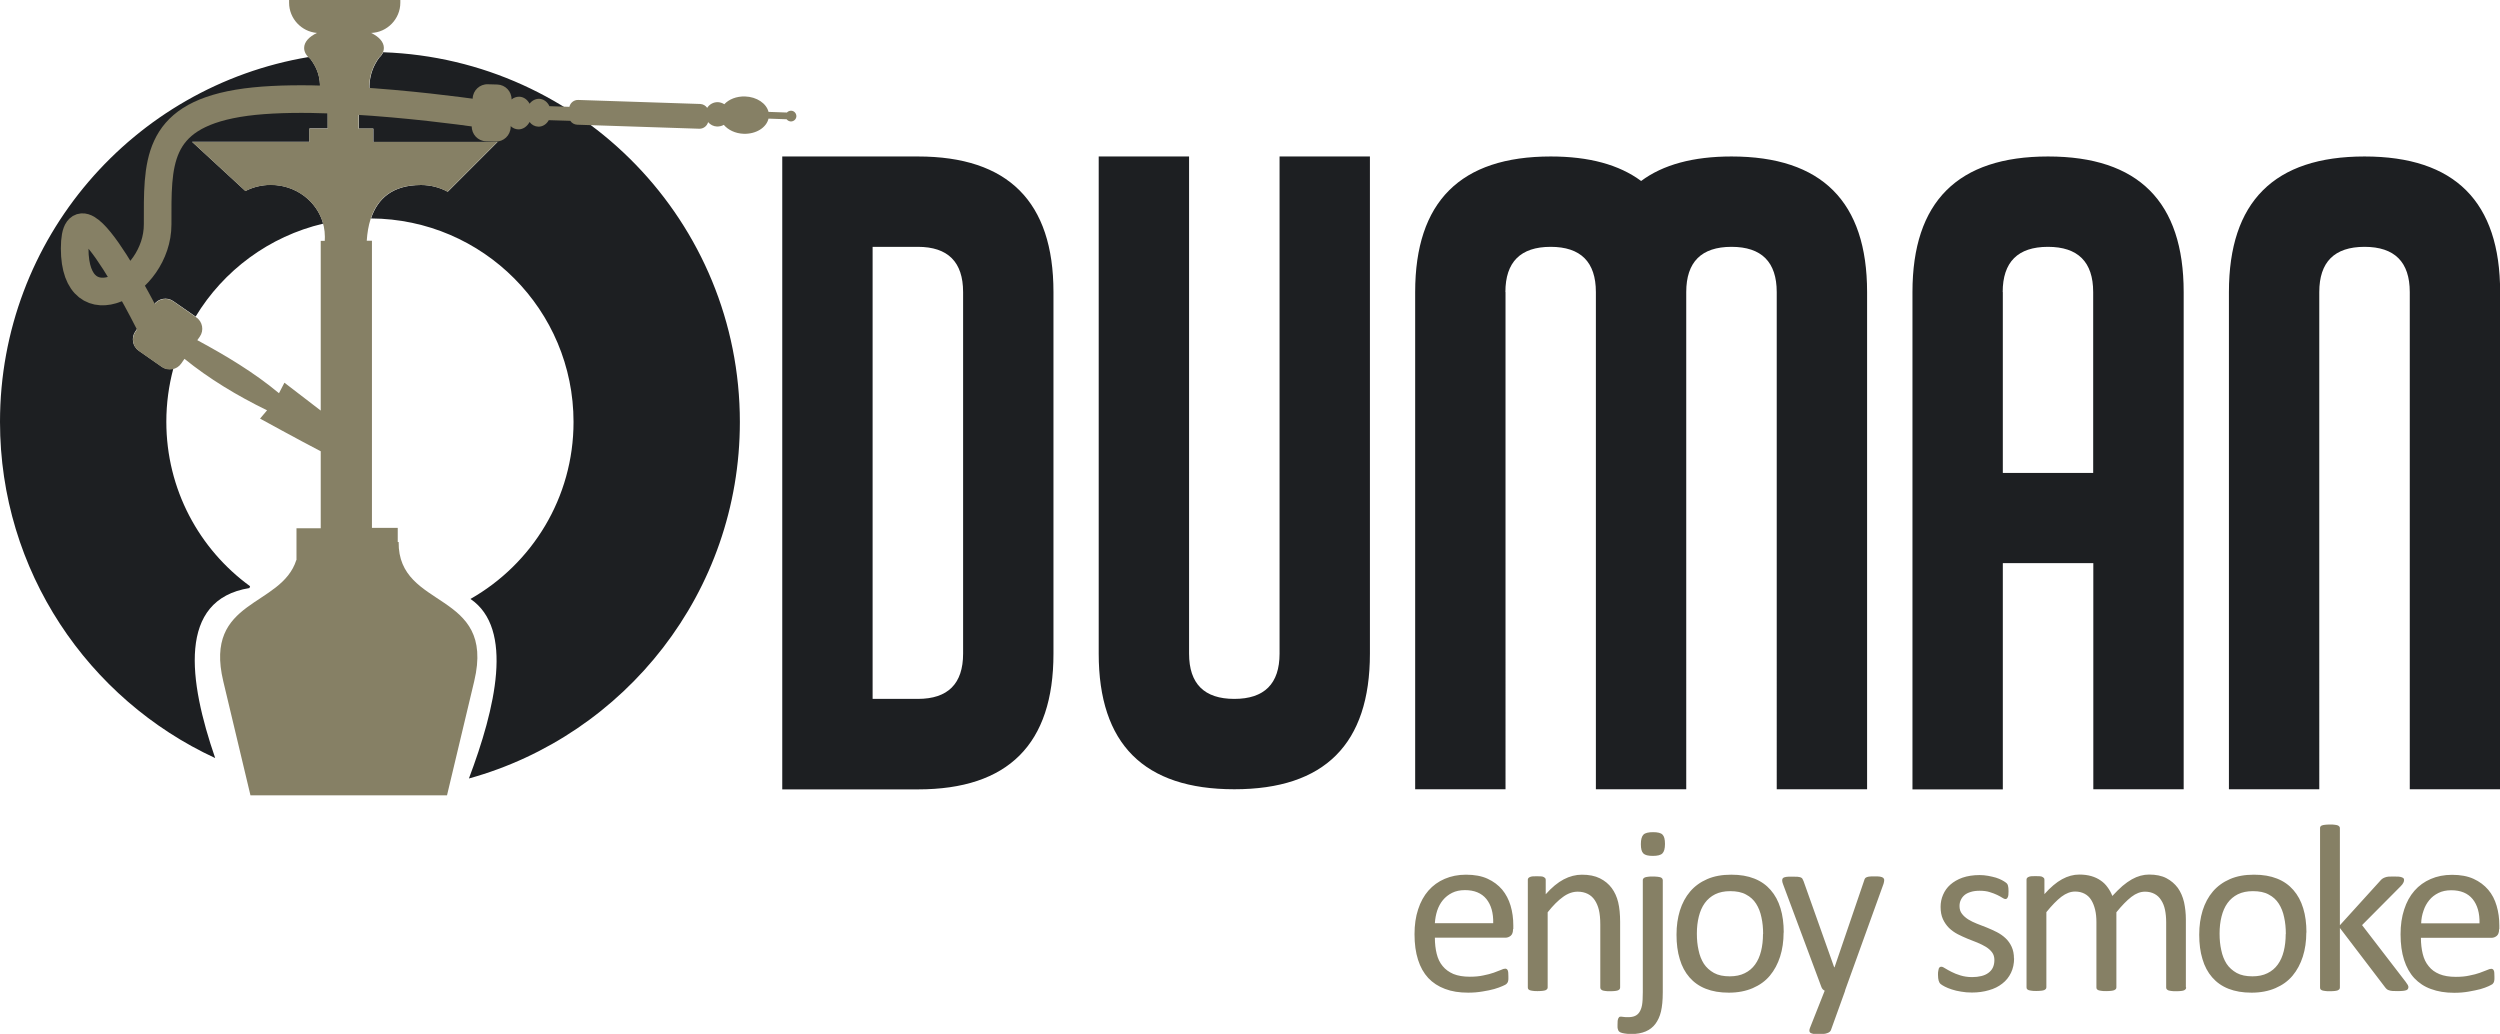
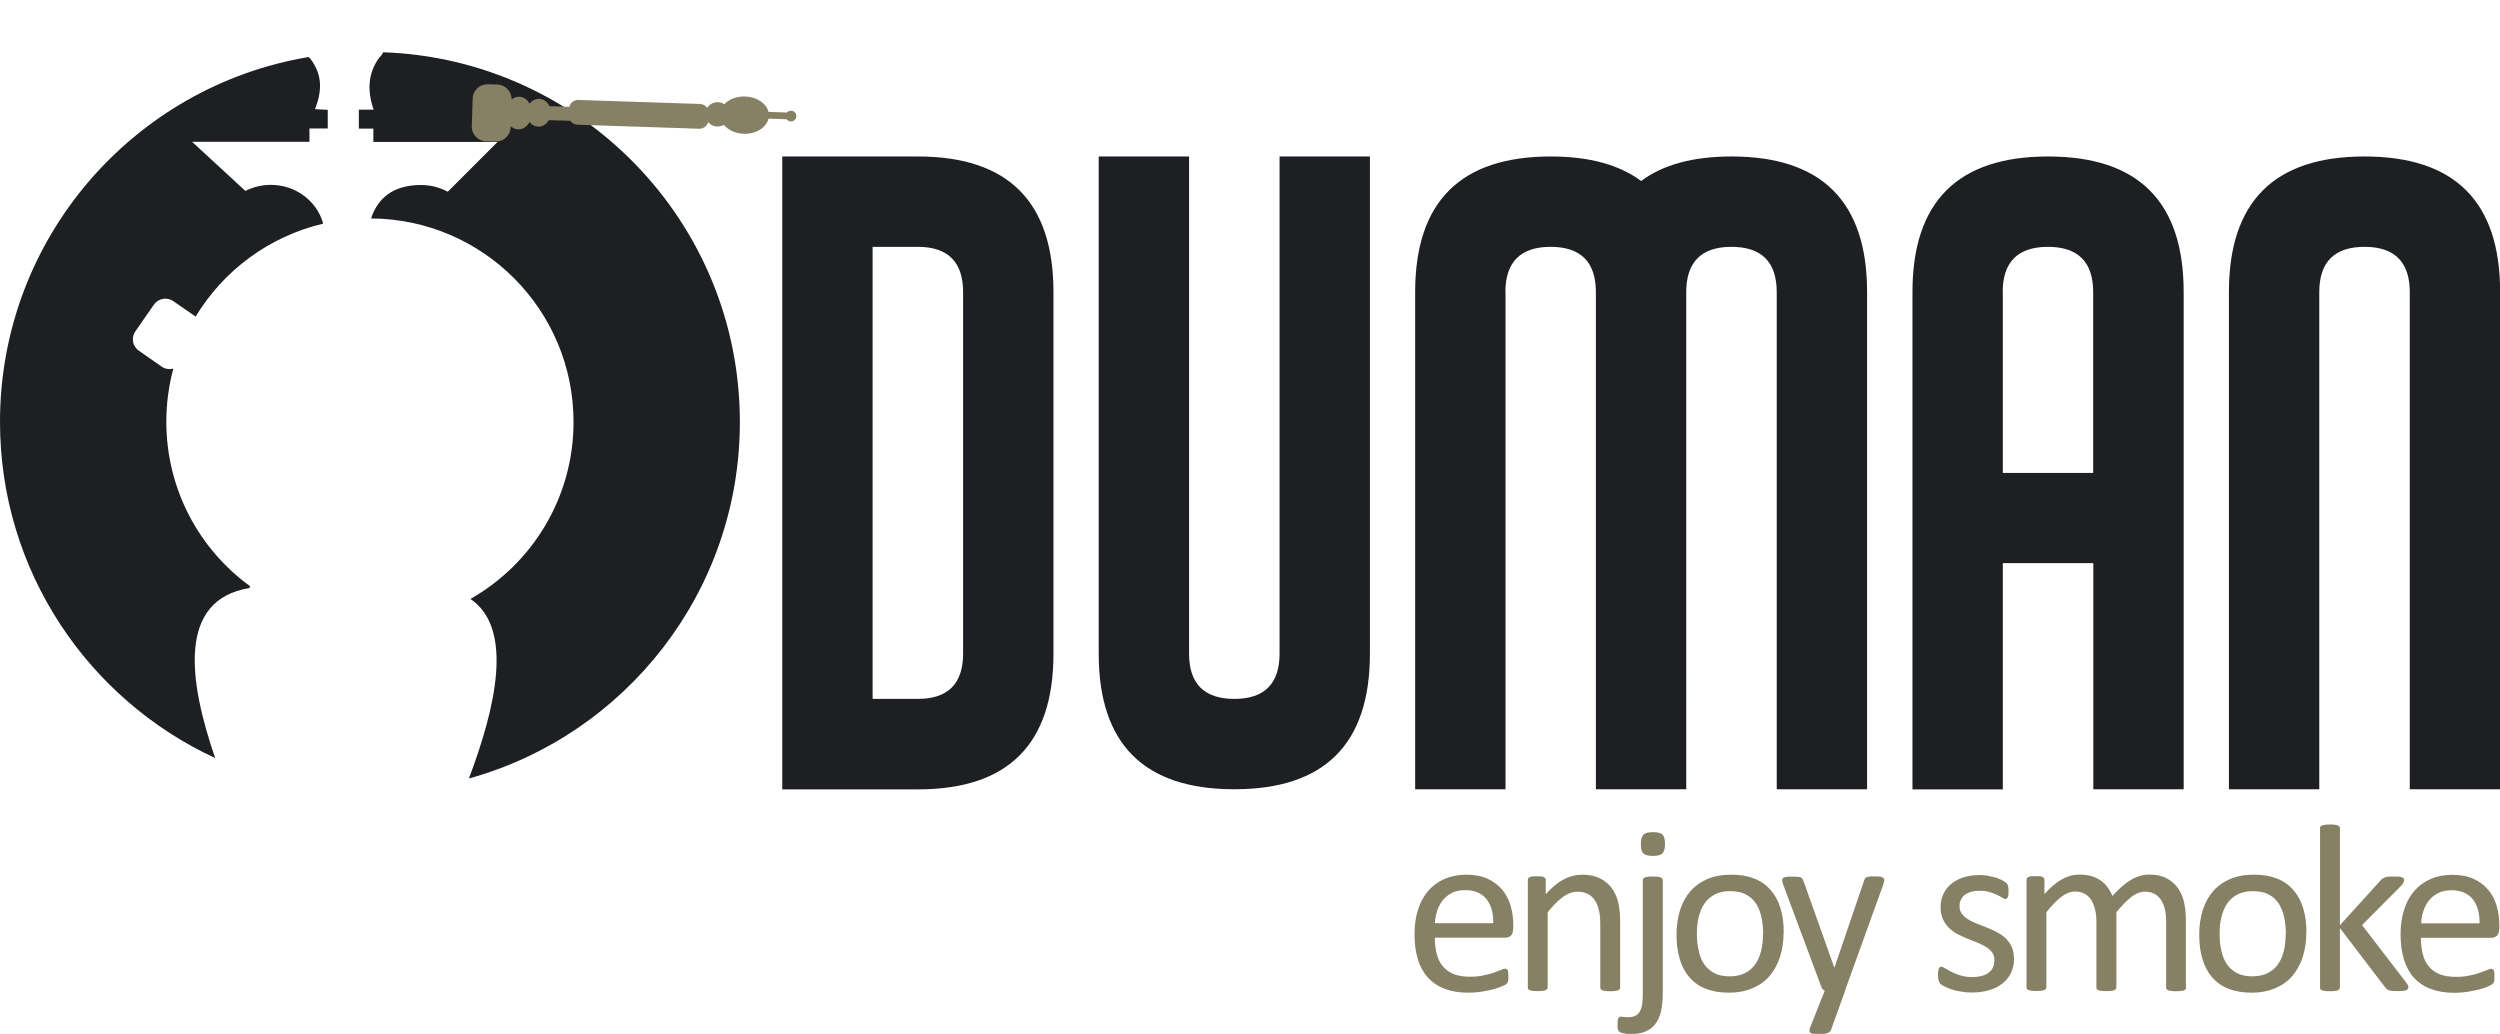
<svg xmlns="http://www.w3.org/2000/svg" id="_イヤー_2" viewBox="0 0 192.84 79.75">
  <defs>
    <style>.cls-1{fill:none;stroke:#868065;stroke-miterlimit:22.93;stroke-width:2.13px;}.cls-1,.cls-2,.cls-3{fill-rule:evenodd;}.cls-2{fill:#868065;}.cls-3{fill:#1d1f22;}</style>
  </defs>
  <g id="hd">
    <g>
      <path class="cls-3" d="M70.8,19.04h-3.49V53.91h3.49c2.32,0,3.49-1.17,3.49-3.49V22.53c0-2.32-1.17-3.49-3.49-3.49h0Zm-10.46-6.97h10.46c6.97,0,10.46,3.49,10.46,10.46v27.9c0,6.97-3.49,10.46-10.46,10.46h-10.46V12.07h0Zm24.41,38.36V12.07h6.97V50.42c0,2.32,1.17,3.49,3.49,3.49s3.49-1.17,3.49-3.49V12.07h6.97V50.42c0,6.97-3.49,10.46-10.46,10.46s-10.46-3.49-10.46-10.46h0Zm31.38-27.9V60.88h-6.97V22.53c0-6.97,3.49-10.46,10.46-10.46,2.95,0,5.27,.63,6.97,1.89,1.69-1.26,4.02-1.89,6.97-1.89,6.97,0,10.46,3.49,10.46,10.46V60.88h-6.97V22.53c0-2.32-1.17-3.49-3.49-3.49s-3.49,1.17-3.49,3.49V60.88h-6.97V22.53c0-2.32-1.17-3.49-3.49-3.49s-3.49,1.17-3.49,3.49h0Zm38.36,20.92v17.44h-6.97V22.53c0-6.97,3.49-10.46,10.46-10.46s10.46,3.49,10.46,10.46V60.88h-6.97v-17.44h-6.97Zm0-20.92v13.95h6.97v-13.95c0-2.32-1.17-3.49-3.49-3.49s-3.49,1.17-3.49,3.49h0Zm24.41,0V60.88h-6.97V22.53c0-6.97,3.49-10.46,10.46-10.46s10.46,3.49,10.46,10.46V60.88h-6.97V22.53c0-2.32-1.17-3.49-3.49-3.49s-3.49,1.17-3.49,3.49Z" />
      <path class="cls-2" d="M116.71,71.67c0,.24-.06,.41-.18,.51-.12,.1-.26,.15-.41,.15h-5.44c0,.46,.05,.88,.14,1.24,.09,.37,.24,.69,.46,.95,.21,.26,.49,.46,.83,.61,.35,.14,.77,.21,1.26,.21,.39,0,.74-.03,1.05-.1,.31-.06,.57-.13,.8-.21,.22-.08,.41-.15,.55-.21,.14-.07,.25-.1,.33-.1,.04,0,.08,0,.12,.03,.03,.02,.06,.05,.08,.1,.02,.04,.03,.1,.04,.18,0,.08,.01,.17,.01,.28,0,.08,0,.15,0,.21,0,.06-.01,.11-.02,.15,0,.05-.03,.09-.05,.13-.02,.03-.05,.07-.08,.1-.03,.03-.13,.09-.3,.16-.17,.08-.38,.15-.64,.23-.26,.07-.57,.14-.91,.19-.35,.06-.71,.09-1.1,.09-.68,0-1.27-.09-1.79-.29-.51-.19-.94-.47-1.29-.84-.35-.38-.61-.84-.79-1.41-.18-.56-.27-1.22-.27-1.97,0-.71,.09-1.35,.28-1.92,.18-.56,.45-1.05,.79-1.44,.35-.4,.77-.7,1.26-.91,.49-.21,1.04-.32,1.64-.32,.65,0,1.2,.1,1.66,.31,.46,.21,.83,.49,1.13,.84,.29,.35,.51,.77,.65,1.24,.14,.47,.21,.98,.21,1.52v.28h0Zm-1.53-.45c.02-.8-.16-1.42-.53-1.88-.37-.45-.92-.68-1.65-.68-.38,0-.71,.07-.99,.21-.28,.14-.52,.33-.71,.56-.19,.23-.34,.51-.44,.81-.1,.31-.16,.63-.18,.97h4.5Zm9.79,4.95c0,.05-.01,.09-.04,.13-.02,.03-.06,.06-.12,.09-.06,.02-.13,.04-.23,.05-.1,.01-.22,.02-.37,.02-.16,0-.28,0-.38-.02-.1-.01-.18-.03-.23-.05-.06-.03-.09-.06-.12-.09-.02-.03-.04-.08-.04-.13v-4.85c0-.47-.04-.85-.11-1.14-.07-.29-.18-.54-.32-.75-.14-.21-.32-.37-.54-.48-.22-.11-.48-.17-.77-.17-.38,0-.76,.13-1.13,.4-.38,.27-.78,.67-1.19,1.19v5.79c0,.05-.01,.09-.04,.13-.03,.03-.06,.06-.12,.09-.06,.02-.13,.04-.23,.05-.1,.01-.22,.02-.38,.02s-.27,0-.37-.02c-.1-.01-.18-.03-.24-.05-.06-.03-.1-.06-.12-.09-.02-.03-.03-.08-.03-.13v-8.28c0-.05,0-.09,.03-.13,.02-.03,.05-.06,.11-.09,.06-.03,.13-.05,.21-.06,.08,0,.2-.01,.34-.01s.25,0,.34,.01c.09,0,.16,.03,.21,.06,.05,.03,.08,.06,.11,.09,.02,.03,.03,.08,.03,.13v1.1c.46-.52,.93-.91,1.39-1.15,.46-.24,.93-.36,1.4-.36,.55,0,1.01,.09,1.39,.28,.38,.19,.68,.44,.91,.75,.23,.31,.4,.68,.5,1.1,.1,.42,.15,.93,.15,1.51v5.05h0Zm3.29,.37v-8.65s-.01-.08-.04-.12c-.03-.04-.07-.07-.12-.09-.06-.02-.14-.04-.24-.05s-.22-.02-.37-.02-.27,0-.37,.02c-.1,.01-.18,.03-.24,.05-.06,.03-.1,.06-.12,.09-.03,.03-.04,.08-.04,.12v8.64c0,.45-.02,.78-.06,1-.04,.22-.11,.4-.2,.54-.09,.14-.21,.24-.35,.3-.14,.06-.31,.09-.52,.09-.14,0-.26,0-.37-.02-.11-.02-.18-.02-.21-.02-.04,0-.08,.01-.11,.03-.02,.02-.05,.06-.07,.1-.02,.05-.04,.12-.05,.19,0,.08-.01,.18-.01,.29,0,.08,0,.15,0,.2,0,.05,.01,.11,.03,.16,.01,.05,.03,.1,.06,.14,.03,.04,.08,.08,.15,.11,.07,.03,.18,.06,.32,.08,.14,.02,.3,.04,.5,.04,.43,0,.8-.07,1.11-.2,.31-.13,.56-.33,.75-.58,.19-.26,.34-.57,.43-.95,.09-.38,.14-.87,.14-1.48h0Zm.17-11.44c0,.36-.07,.6-.2,.73-.13,.13-.38,.19-.74,.19s-.6-.06-.73-.19c-.13-.13-.19-.36-.19-.72s.07-.6,.2-.73c.13-.13,.38-.19,.74-.19s.61,.06,.73,.19c.13,.13,.19,.36,.19,.72h0Zm9.15,6.83c0,.67-.09,1.3-.27,1.86-.18,.56-.44,1.05-.79,1.47s-.79,.73-1.32,.96c-.53,.23-1.15,.35-1.84,.35s-1.27-.1-1.78-.3c-.51-.2-.93-.5-1.26-.88-.34-.39-.59-.86-.75-1.41-.17-.55-.25-1.18-.25-1.88s.09-1.3,.26-1.86c.18-.57,.44-1.06,.79-1.47,.35-.41,.79-.73,1.32-.96,.53-.23,1.14-.34,1.85-.34s1.27,.1,1.78,.3c.51,.2,.93,.5,1.26,.88,.34,.39,.59,.85,.76,1.41,.17,.55,.25,1.17,.25,1.87h0Zm-1.58,.1c0-.45-.04-.87-.13-1.27-.08-.4-.22-.75-.41-1.05-.19-.3-.45-.54-.78-.71-.32-.18-.73-.26-1.22-.26-.45,0-.83,.08-1.16,.24-.32,.16-.59,.39-.8,.68-.21,.29-.36,.64-.46,1.04-.1,.4-.15,.83-.15,1.31s.04,.88,.13,1.28c.08,.4,.22,.75,.41,1.05,.19,.29,.46,.53,.78,.71,.33,.18,.73,.26,1.22,.26,.44,0,.83-.08,1.15-.24,.33-.16,.59-.38,.8-.67,.21-.29,.36-.63,.46-1.03,.1-.4,.15-.84,.15-1.31h0Zm6.32,4.37l2.97-8.23c.03-.11,.05-.2,.05-.28s-.03-.13-.08-.18c-.05-.04-.13-.07-.24-.09-.11-.02-.25-.02-.42-.02-.19,0-.35,0-.45,.02-.1,.02-.18,.04-.23,.08-.05,.03-.1,.11-.13,.23l-2.28,6.68h-.03l-2.36-6.64c-.03-.08-.06-.14-.09-.19-.03-.04-.07-.08-.13-.1-.06-.02-.14-.04-.25-.05-.11,0-.25-.01-.43-.01s-.33,0-.44,.02c-.11,.02-.19,.04-.24,.09-.05,.04-.07,.1-.07,.18s.02,.18,.07,.3l2.95,7.91c.02,.06,.05,.12,.1,.18,.05,.05,.1,.09,.16,.12l-1.14,2.88c-.03,.09-.05,.16-.04,.22,0,.06,.03,.11,.08,.15,.05,.03,.13,.06,.23,.08,.1,.02,.23,.02,.39,.02,.31,0,.54-.02,.68-.08,.15-.05,.24-.13,.28-.23l1.1-3.05h0Zm13.04-2.49c0,.42-.08,.8-.24,1.13-.16,.33-.38,.61-.67,.83-.29,.23-.63,.4-1.03,.51-.4,.12-.84,.18-1.31,.18-.3,0-.57-.02-.84-.07-.27-.04-.51-.1-.72-.17-.21-.07-.39-.14-.54-.22-.15-.08-.25-.14-.32-.2-.07-.06-.12-.15-.15-.26-.03-.11-.05-.26-.05-.45,0-.12,0-.21,.02-.29,.01-.08,.03-.14,.04-.19,.02-.05,.05-.08,.08-.11,.03-.02,.07-.03,.12-.03,.07,0,.17,.04,.3,.13,.13,.08,.29,.17,.49,.27,.19,.1,.42,.19,.68,.27,.26,.08,.56,.13,.91,.13,.26,0,.49-.03,.7-.08,.21-.05,.39-.13,.54-.24,.15-.11,.27-.24,.35-.41,.08-.17,.12-.36,.12-.59s-.06-.43-.18-.59c-.12-.16-.28-.3-.47-.42-.2-.12-.42-.23-.66-.33-.24-.09-.5-.19-.76-.3-.26-.11-.51-.22-.76-.35-.25-.13-.47-.29-.67-.48-.19-.19-.35-.42-.47-.68-.12-.26-.18-.58-.18-.95,0-.32,.06-.63,.19-.93,.13-.3,.31-.56,.56-.78,.25-.22,.57-.41,.94-.54,.38-.13,.82-.2,1.32-.2,.22,0,.44,.02,.66,.06,.22,.04,.42,.09,.6,.14,.18,.06,.33,.12,.46,.19,.13,.07,.22,.13,.29,.18,.07,.05,.11,.09,.13,.13,.02,.04,.04,.08,.05,.13,0,.04,.02,.1,.03,.17,0,.07,.01,.15,.01,.25,0,.1,0,.19-.01,.27,0,.08-.03,.14-.05,.19-.02,.05-.05,.08-.08,.11-.03,.02-.07,.03-.1,.03-.06,0-.13-.03-.24-.1-.1-.07-.24-.14-.4-.22s-.36-.15-.58-.22c-.22-.07-.48-.1-.77-.1-.26,0-.49,.03-.68,.09-.2,.06-.36,.14-.48,.24-.13,.11-.22,.23-.29,.38-.07,.14-.1,.3-.1,.47,0,.24,.06,.44,.19,.6,.12,.16,.28,.3,.48,.43,.19,.12,.42,.23,.67,.33,.25,.1,.51,.2,.77,.3,.26,.11,.52,.22,.77,.35,.25,.13,.48,.29,.67,.47,.2,.19,.35,.4,.47,.66,.12,.26,.18,.56,.18,.92h0Zm13.27,2.26c0,.05-.01,.09-.04,.13-.03,.03-.06,.06-.12,.09-.05,.02-.13,.04-.23,.05-.1,.01-.22,.02-.37,.02s-.28,0-.38-.02c-.1-.01-.18-.03-.24-.05-.06-.03-.1-.06-.12-.09-.03-.03-.04-.08-.04-.13v-5.03c0-.35-.03-.67-.09-.96-.06-.29-.16-.54-.3-.75-.13-.21-.3-.37-.51-.48-.21-.11-.45-.17-.73-.17-.35,0-.7,.13-1.05,.4-.35,.27-.74,.67-1.16,1.19v5.79c0,.05-.01,.09-.04,.13-.03,.03-.07,.06-.13,.09-.06,.02-.13,.04-.24,.05-.1,.01-.22,.02-.37,.02s-.26,0-.37-.02c-.1-.01-.18-.03-.24-.05-.06-.03-.1-.06-.12-.09-.02-.03-.03-.08-.03-.13v-5.03c0-.35-.03-.67-.1-.96-.07-.29-.17-.54-.3-.75-.13-.21-.3-.37-.51-.48-.21-.11-.45-.17-.73-.17-.35,0-.7,.13-1.06,.4-.35,.27-.74,.67-1.16,1.19v5.79c0,.05-.01,.09-.04,.13-.03,.03-.06,.06-.12,.09-.06,.02-.13,.04-.23,.05-.1,.01-.22,.02-.38,.02s-.27,0-.37-.02c-.1-.01-.18-.03-.24-.05-.06-.03-.1-.06-.12-.09-.02-.03-.03-.08-.03-.13v-8.28c0-.05,0-.09,.03-.13,.02-.03,.05-.06,.11-.09,.06-.03,.13-.05,.21-.06,.08,0,.2-.01,.34-.01s.25,0,.34,.01c.09,0,.16,.03,.21,.06,.05,.03,.08,.06,.11,.09,.02,.03,.03,.08,.03,.13v1.1c.46-.52,.92-.91,1.36-1.15,.44-.24,.88-.36,1.33-.36,.35,0,.65,.04,.93,.12,.27,.08,.51,.19,.72,.34,.21,.14,.39,.32,.53,.52,.15,.2,.27,.42,.37,.67,.28-.3,.54-.56,.78-.77,.25-.21,.49-.38,.72-.51,.23-.13,.45-.22,.67-.28,.22-.06,.44-.09,.66-.09,.53,0,.98,.09,1.34,.28,.36,.19,.65,.44,.88,.75,.22,.31,.38,.68,.48,1.1,.09,.42,.14,.86,.14,1.33v5.23h0Zm9.27-4.24c0,.67-.09,1.3-.27,1.86-.18,.56-.44,1.05-.79,1.47s-.79,.73-1.32,.96c-.53,.23-1.15,.35-1.84,.35s-1.27-.1-1.78-.3c-.51-.2-.93-.5-1.26-.88-.34-.39-.59-.86-.75-1.41-.17-.55-.25-1.18-.25-1.88s.09-1.3,.26-1.86c.18-.57,.44-1.06,.79-1.47,.35-.41,.79-.73,1.32-.96,.53-.23,1.14-.34,1.85-.34s1.27,.1,1.78,.3c.51,.2,.93,.5,1.26,.88,.34,.39,.59,.85,.76,1.41,.17,.55,.25,1.17,.25,1.87h0Zm-1.58,.1c0-.45-.04-.87-.13-1.27-.08-.4-.22-.75-.41-1.05-.19-.3-.45-.54-.78-.71-.32-.18-.73-.26-1.22-.26-.45,0-.83,.08-1.16,.24-.32,.16-.59,.39-.8,.68-.21,.29-.36,.64-.46,1.04-.1,.4-.15,.83-.15,1.31s.04,.88,.13,1.28c.08,.4,.22,.75,.41,1.05,.19,.29,.46,.53,.78,.71,.33,.18,.73,.26,1.22,.26,.44,0,.83-.08,1.15-.24,.33-.16,.59-.38,.8-.67,.21-.29,.36-.63,.46-1.03,.1-.4,.15-.84,.15-1.31h0Zm9.45,4.13c0,.05-.01,.09-.04,.13-.02,.04-.07,.07-.12,.09-.06,.02-.14,.04-.24,.05-.1,.01-.24,.02-.4,.02s-.3,0-.41-.01c-.11,0-.2-.03-.27-.05-.08-.02-.13-.05-.18-.09-.05-.04-.09-.09-.13-.14l-3.49-4.58v4.59c0,.05-.01,.09-.04,.13-.03,.03-.06,.06-.12,.09-.06,.02-.13,.04-.23,.05-.1,.01-.22,.02-.38,.02s-.27,0-.37-.02c-.1-.01-.18-.03-.24-.05-.06-.03-.1-.06-.12-.09-.02-.03-.03-.08-.03-.13v-12.28c0-.05,0-.09,.03-.13,.02-.04,.06-.07,.12-.09,.06-.02,.13-.04,.24-.05,.1-.01,.22-.02,.37-.02s.28,0,.38,.02c.1,.01,.18,.03,.23,.05,.06,.02,.09,.06,.12,.09,.03,.03,.04,.08,.04,.13v7.48l3.12-3.44c.05-.06,.1-.11,.16-.15,.06-.04,.12-.07,.2-.1,.08-.03,.17-.05,.27-.06,.1,0,.23-.01,.38-.01s.28,0,.39,.01c.1,0,.19,.03,.25,.05,.06,.02,.11,.05,.14,.08,.03,.03,.04,.08,.04,.13,0,.07-.02,.15-.06,.22-.04,.08-.1,.16-.2,.26l-2.98,3,3.36,4.37c.08,.11,.13,.19,.17,.25,.03,.07,.05,.13,.05,.18h0Zm7.02-4.49v-.28c0-.54-.07-1.05-.21-1.52-.14-.48-.35-.89-.65-1.24-.3-.35-.67-.63-1.13-.84-.46-.21-1.01-.31-1.66-.31-.61,0-1.16,.11-1.64,.32-.49,.21-.91,.51-1.26,.91-.35,.4-.61,.88-.79,1.44-.19,.57-.28,1.21-.28,1.92,0,.75,.09,1.41,.27,1.97,.18,.56,.44,1.03,.79,1.41,.35,.37,.78,.66,1.29,.84,.51,.19,1.1,.29,1.79,.29,.39,0,.76-.03,1.1-.09,.34-.06,.65-.12,.91-.19,.26-.08,.48-.15,.64-.23,.16-.08,.26-.13,.3-.16,.03-.03,.06-.07,.08-.1,.02-.04,.04-.08,.05-.13,0-.04,.02-.1,.02-.15,0-.06,0-.13,0-.21,0-.11,0-.2-.01-.28,0-.08-.02-.13-.04-.18-.02-.04-.04-.08-.08-.1-.03-.02-.07-.03-.12-.03-.08,0-.18,.03-.33,.1-.14,.06-.33,.13-.55,.21-.22,.08-.49,.15-.8,.21-.3,.07-.66,.1-1.05,.1-.5,0-.92-.07-1.26-.21-.34-.14-.62-.34-.83-.61-.22-.26-.37-.58-.46-.95-.09-.37-.14-.78-.14-1.24h5.44c.15,0,.29-.05,.41-.15,.12-.1,.18-.27,.18-.51h0Zm-1.53-.45h-4.5c.01-.34,.07-.66,.18-.97,.1-.31,.25-.58,.44-.81,.19-.24,.43-.42,.71-.56,.28-.14,.61-.21,.99-.21,.73,0,1.28,.23,1.65,.68,.37,.46,.55,1.08,.53,1.88Z" />
      <path class="cls-3" d="M29.56,4.03c15.29,.54,27.51,13.1,27.51,28.52,0,13.12-8.85,24.16-20.9,27.5,2.04-5.41,3.5-11.55,.12-13.85,4.75-2.7,7.95-7.8,7.95-13.65,0-8.64-6.98-15.65-15.62-15.7,.51-1.52,1.65-2.58,3.86-2.58,.75,0,1.45,.19,2.06,.52h0l3.84-3.84h-9.58v-1.03h-1.12v-1.46h1.14c-.5-1.45-.45-2.8,.43-4.01,.14-.13,.24-.27,.31-.42h0Zm-12.97,54.44C6.8,53.94,0,44.04,0,32.54,0,18.4,10.29,6.66,23.8,4.4c.04,.04,.09,.09,.14,.13,1,1.31,.86,2.6,.36,3.89l.92,.05h.06v1.44h-1.41v1.03H14.82l4.11,3.79c.58-.3,1.25-.47,1.96-.47,1.94,0,3.57,1.27,4.04,2.99-4.16,.98-7.69,3.61-9.84,7.17l-1.72-1.19c-.48-.34-1.16-.22-1.5,.27l-1.43,2.06c-.34,.48-.22,1.16,.27,1.49l1.76,1.23c.27,.19,.6,.23,.9,.15-.35,1.31-.54,2.68-.54,4.1,0,5.22,2.54,9.84,6.46,12.69l-.05,.14c-5.57,.9-4.69,7.17-2.65,13.09Z" />
-       <path class="cls-2" d="M22.86,43.19c-1.16,3.67-7.15,3-5.64,9.35l2.1,8.81h15.16l2.1-8.81c1.68-7.05-5.89-5.45-5.83-10.73h-.07v-1.09h-1.99V18.57h-.4c.15-2.37,1.19-4.3,4.17-4.3,.75,0,1.45,.19,2.06,.52h0l3.84-3.84h-9.58v-1.03h-1.12v-1.46h1.14c-.5-1.45-.45-2.8,.43-4.01,.24-.22,.38-.48,.38-.76,0-.45-.38-.86-.98-1.15,1.24-.04,2.25-1.08,2.25-2.33h0c0-.07,0-.14,0-.21h-8.58c0,.07,0,.14,0,.21h0c0,1.22,.95,2.23,2.15,2.33-.61,.29-.99,.7-.99,1.16,0,.31,.17,.6,.47,.84,1,1.31,.86,2.6,.36,3.89l.92,.05h.06v1.44h-1.41v1.03H14.82l4.11,3.79c.58-.3,1.25-.47,1.96-.47,2.3,0,4.17,1.79,4.17,4,0,.1,0,.21-.01,.31h-.31v13.09l-2.8-2.15-.42,.81c-1.95-1.62-4.1-2.9-6.3-4.09l.19-.27c.34-.48,.22-1.16-.27-1.49l-1.76-1.23c-.49-.34-1.16-.22-1.5,.27l-1.43,2.06c-.34,.49-.22,1.16,.27,1.5l1.76,1.23c.48,.34,1.16,.22,1.5-.27l.25-.36c1.89,1.53,4.05,2.84,6.37,3.97l-.54,.64s3.04,1.67,4.68,2.52v5.94h-1.87v2.47Z" />
      <path class="cls-2" d="M37.49,10.9l.73,.02c.62,.02,1.15-.47,1.17-1.1v-.09c.16,.15,.36,.24,.58,.25,.37,.01,.69-.22,.88-.57,.16,.22,.4,.35,.67,.36,.34,.01,.64-.19,.81-.5l1.66,.05c.12,.18,.31,.29,.54,.3l9.41,.31c.32,.01,.6-.21,.68-.51,.17,.2,.41,.33,.69,.34,.19,0,.37-.04,.52-.13,.33,.39,.89,.67,1.54,.69,.95,.03,1.75-.48,1.91-1.17l1.4,.05c.07,.1,.19,.16,.32,.17,.23,0,.42-.17,.43-.4,0-.23-.17-.42-.4-.43-.13,0-.25,.05-.33,.14l-1.42-.05c-.16-.65-.9-1.16-1.81-1.19-.66-.02-1.25,.22-1.6,.6-.14-.09-.31-.15-.49-.16-.35-.01-.66,.17-.83,.44-.12-.17-.31-.29-.54-.3l-9.41-.31c-.33-.01-.61,.22-.68,.53l-1.54-.05c-.15-.33-.44-.55-.79-.57-.29,0-.56,.14-.74,.38-.17-.32-.46-.53-.8-.54-.22,0-.42,.07-.59,.21,.01-.62-.48-1.13-1.1-1.15l-.73-.02c-.62-.02-1.15,.47-1.17,1.1l-.07,2.13c-.02,.62,.47,1.15,1.1,1.17Z" />
-       <path class="cls-1" d="M11.96,25.82s-6.2-12.74-6.2-6.65,6.4,2.79,6.4-1.86-.2-8.26,6.19-9.34c6.39-1.08,19.12,.86,19.12,.86" />
    </g>
  </g>
</svg>